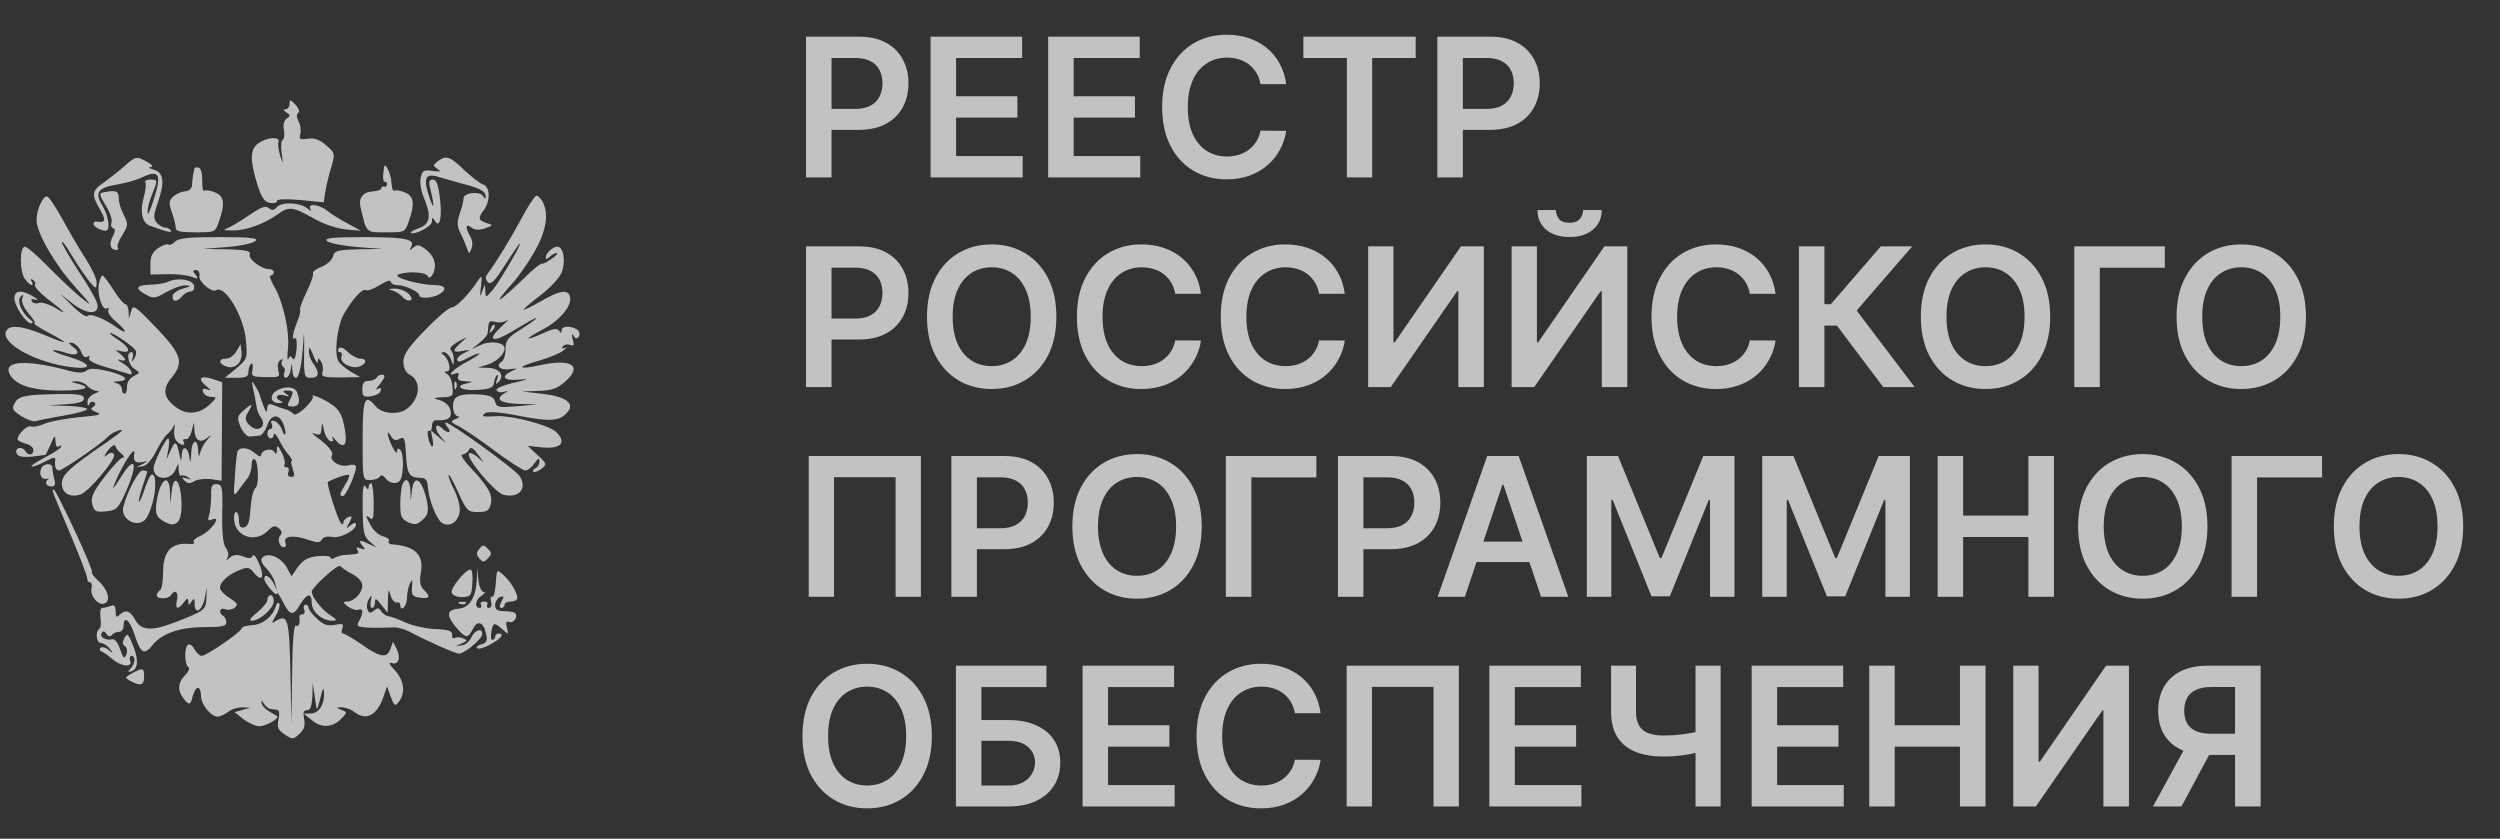
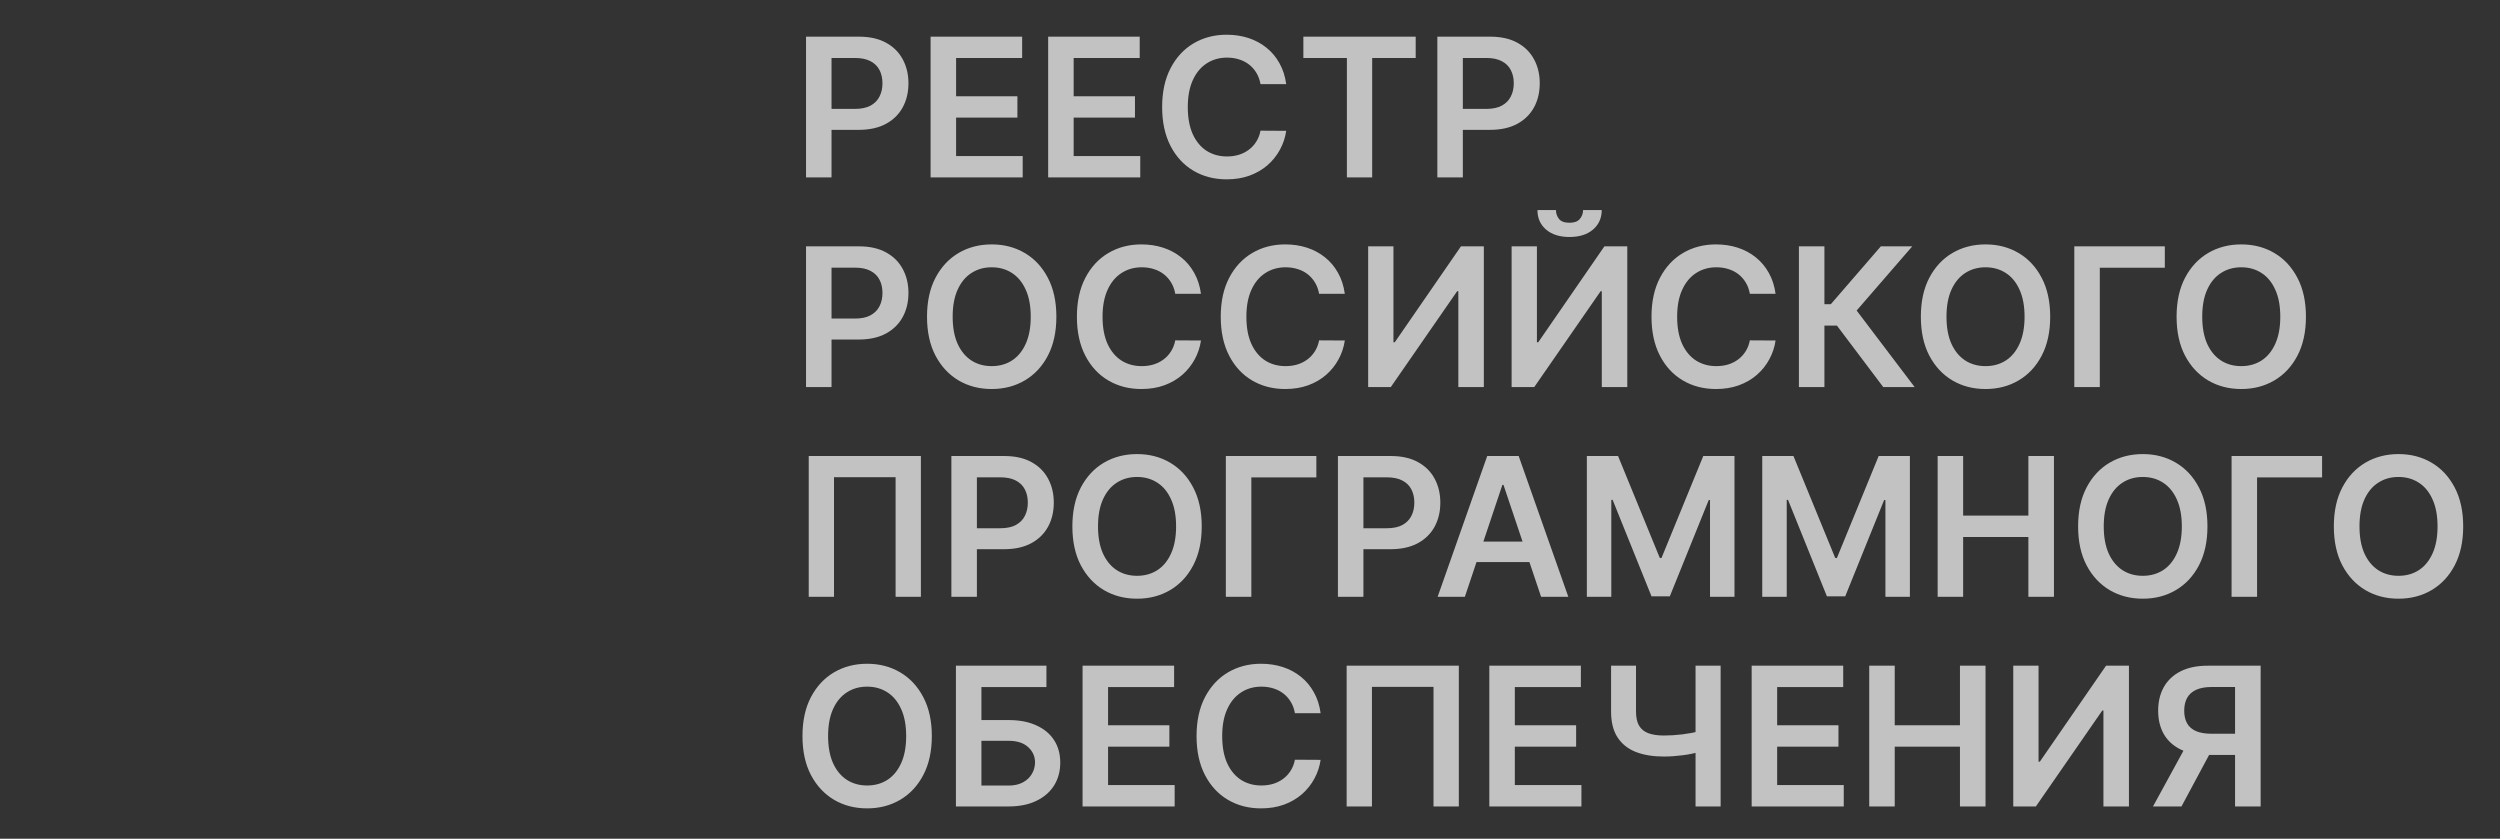
<svg xmlns="http://www.w3.org/2000/svg" width="155" height="52" viewBox="0 0 155 52" fill="none">
  <rect x="0" y="0" width="155" height="52" fill="#333333" stroke="none" />
-   <path fill-rule="evenodd" clip-rule="evenodd" d="M18.503 7.507C18.385 7.269 18.366 7.071 18.503 6.991C18.555 6.96 18.557 6.885 18.52 6.789C18.486 6.702 18.419 6.599 18.327 6.496C17.993 6.159 17.954 6.139 17.954 6.437C17.954 6.615 17.836 6.774 17.718 6.774C17.636 6.774 17.596 6.791 17.598 6.821C17.599 6.856 17.653 6.908 17.758 6.972C18.013 7.13 18.013 7.19 17.777 7.348C17.62 7.447 17.542 7.725 17.601 8.042C17.66 8.339 17.62 8.617 17.523 8.676C17.424 8.736 17.405 9.112 17.464 9.509C17.525 9.956 17.548 10.123 17.509 10.043C17.485 9.996 17.439 9.862 17.366 9.647C17.309 9.454 17.266 9.248 17.25 9.081C17.239 8.957 17.242 8.854 17.267 8.795C17.385 8.458 16.562 8.498 16.032 8.874C15.503 9.251 15.483 9.865 15.934 11.372C16.209 12.244 16.385 12.521 16.738 12.581C16.973 12.62 17.169 12.581 17.169 12.462C17.169 12.343 17.699 12.323 18.621 12.402L20.072 12.541L20.17 11.887C20.229 11.53 20.386 10.836 20.542 10.361C20.778 9.528 20.778 9.489 20.229 9.013C19.817 8.656 19.503 8.537 19.091 8.597C18.601 8.676 18.523 8.637 18.621 8.3C18.68 8.082 18.621 7.725 18.503 7.507ZM9.326 10.361C9.522 10.341 9.443 10.222 9.13 10.044C8.463 9.667 8.443 9.667 7.718 10.301C7.438 10.553 7.011 10.878 6.68 11.131L6.443 11.312C5.678 11.827 5.659 12.065 6.208 12.997C6.6 13.69 6.541 13.829 5.953 13.73C5.855 13.73 5.796 13.79 5.796 13.889C5.796 14.047 6.247 14.305 6.561 14.305C6.855 14.305 6.737 13.393 6.365 12.779C5.835 11.927 6.071 11.629 7.306 11.431C7.796 11.352 8.502 11.153 8.855 10.975C9.875 10.499 10.032 10.817 9.541 12.343C9.326 13.036 9.149 13.413 9.149 13.195C9.13 12.957 9.267 12.442 9.424 12.065C9.796 11.153 9.796 11.134 9.306 11.134C9.09 11.134 8.953 11.213 9.012 11.292C9.071 11.391 9.032 11.808 8.914 12.224C8.659 13.116 8.816 13.809 9.267 13.988C10.365 14.384 10.698 14.463 10.581 14.285C10.522 14.186 10.365 14.107 10.228 14.107C10.071 14.107 9.855 13.968 9.698 13.79C9.502 13.532 9.522 13.314 9.796 12.521C10.228 11.292 10.149 10.698 9.522 10.519C9.247 10.44 9.169 10.361 9.326 10.361ZM29.974 11.451C29.778 11.391 29.249 10.975 28.778 10.539C27.896 9.687 27.661 9.608 27.131 10.004C26.837 10.242 26.837 10.281 27.131 10.48C27.386 10.638 27.327 10.658 26.837 10.599C26.288 10.519 26.19 10.559 26.092 10.995C26.013 11.253 26.092 11.808 26.268 12.224C26.758 13.393 26.68 13.889 25.974 14.146C25.66 14.265 25.425 14.384 25.464 14.424C25.66 14.622 26.778 14.027 26.778 13.75C26.778 13.548 26.796 13.483 26.857 13.543C26.885 13.571 26.924 13.627 26.974 13.71C27.268 14.186 27.425 13.453 27.268 12.224C27.17 11.431 27.053 11.134 26.837 11.134C26.621 11.134 26.562 11.253 26.66 11.629C26.955 12.818 26.935 13.136 26.641 12.283C26.209 11.035 26.366 10.698 27.21 10.975C27.394 11.027 27.671 11.106 27.963 11.19C28.228 11.266 28.506 11.345 28.739 11.411C29.778 11.669 30.112 11.867 30.112 12.184C30.112 12.288 30.098 12.332 30.064 12.31C30.039 12.295 30.004 12.247 29.955 12.164C29.739 11.827 28.739 11.946 28.739 12.303C28.739 12.462 28.641 12.878 28.504 13.235C28.327 13.77 28.327 14.008 28.543 14.444C28.7 14.741 28.876 15.177 28.955 15.395C29.073 15.771 29.092 15.771 29.229 15.415C29.286 15.289 29.297 15.136 29.273 14.988C29.256 14.88 29.22 14.773 29.17 14.681C28.837 14.146 28.857 13.809 29.229 14.107C29.425 14.265 29.68 14.285 30.053 14.166L30.09 14.152C30.583 13.968 30.592 13.965 30.171 13.829C29.641 13.651 29.621 13.532 30.014 12.997C30.406 12.462 30.386 11.59 29.974 11.451ZM12.659 11.827C12.581 11.867 12.522 11.59 12.542 11.193C12.542 10.777 12.463 10.44 12.326 10.4C12.189 10.341 12.051 10.381 12.051 10.48C12.032 10.559 12.012 10.717 11.973 10.836C11.953 10.936 11.914 11.213 11.914 11.431C11.895 11.709 11.718 11.847 11.444 11.867C11.208 11.887 10.895 12.045 10.718 12.204C10.463 12.462 10.463 12.62 10.659 13.175C10.796 13.532 10.895 13.968 10.895 14.126C10.895 14.344 11.189 14.404 12.11 14.404C12.849 14.404 13.146 14.404 13.316 14.255C13.43 14.156 13.486 13.989 13.581 13.71C13.973 12.62 13.895 12.145 13.326 11.927C13.052 11.808 12.757 11.768 12.659 11.827ZM24.445 11.827C24.347 11.867 24.288 11.629 24.268 11.292C24.248 10.797 23.876 10.024 23.817 10.341C23.719 10.896 23.739 11.292 23.856 11.273C23.935 11.253 23.994 11.312 23.994 11.431C23.994 11.53 23.915 11.609 23.817 11.57C23.719 11.55 23.641 11.59 23.641 11.669C23.641 11.768 23.405 11.847 23.131 11.867C22.523 11.887 22.229 12.263 22.346 12.818C22.561 13.728 22.634 14.117 22.865 14.283C23.057 14.42 23.357 14.404 23.935 14.404C24.628 14.404 24.913 14.404 25.078 14.262C25.193 14.163 25.25 13.995 25.347 13.71C25.739 12.62 25.66 12.145 25.092 11.927C24.817 11.808 24.523 11.768 24.445 11.827ZM7.679 13.334C7.502 12.997 7.365 12.561 7.365 12.343C7.365 11.867 7.228 11.788 6.639 11.887C6.41 11.92 6.277 11.936 6.236 12.006C6.179 12.105 6.303 12.31 6.6 12.818C6.835 13.195 6.973 13.651 6.914 13.79C6.882 13.875 6.879 13.961 6.902 14.028C6.921 14.085 6.958 14.128 7.012 14.146C7.169 14.206 7.149 14.364 6.992 14.662C6.737 15.117 6.835 15.494 7.208 15.494C7.326 15.494 7.365 15.434 7.306 15.355C7.228 15.296 7.345 14.939 7.581 14.582C7.953 13.968 7.953 13.889 7.679 13.334ZM5.306 16.029C4.933 15.474 4.306 14.384 3.894 13.631C3.482 12.878 3.051 12.224 2.933 12.184C2.678 12.105 2.266 12.977 2.266 13.651C2.266 14.444 3.443 16.465 4.718 17.852C5.698 18.942 5.757 19.042 5.11 18.526C4.678 18.189 3.757 17.317 3.051 16.604C2.365 15.89 1.678 15.296 1.541 15.296C1.207 15.296 1.207 16.861 1.56 17.317C1.855 17.714 2.168 17.813 1.953 17.436C1.874 17.297 1.894 17.278 2.051 17.357C2.168 17.436 2.227 17.575 2.168 17.674C2.109 17.753 2.443 18.13 2.894 18.487C4.09 19.398 4.247 19.597 3.423 19.081C3.031 18.863 2.56 18.705 2.404 18.784C2.247 18.843 2.051 18.804 1.972 18.685C1.894 18.546 1.992 18.506 2.208 18.586C2.348 18.628 2.358 18.59 2.251 18.506C2.209 18.473 2.148 18.433 2.07 18.388C1.364 17.951 0.894 17.991 0.894 18.487C0.894 18.982 1.619 20.052 1.933 20.052C2.07 20.032 2.051 19.933 1.855 19.795C1.325 19.378 1.031 18.645 1.286 18.388C1.443 18.229 1.482 18.249 1.384 18.487C1.305 18.685 1.462 19.061 1.776 19.438C2.07 19.775 2.227 20.052 2.129 20.052C2.051 20.072 2.462 20.33 3.051 20.647C4.384 21.36 4.267 21.4 2.698 20.746C1.305 20.171 0.541 20.112 0.364 20.568C0.09 21.321 2.286 22.51 4.463 22.768C5.776 22.926 5.678 22.55 4.306 22.133C3.698 21.955 3.247 21.777 3.286 21.717C3.345 21.678 3.659 21.737 4.012 21.856C4.757 22.114 5.07 21.915 4.541 21.519C4.325 21.36 4.227 21.241 4.345 21.241C4.639 21.241 4.933 21.519 5.07 21.896C5.149 22.114 5.306 22.193 5.423 22.114C5.58 22.034 5.6 22.054 5.522 22.193C5.443 22.332 5.796 22.53 6.522 22.748C6.964 22.873 7.406 23.009 7.677 23.092C7.79 23.127 7.873 23.152 7.914 23.164C8.385 23.362 8.149 22.827 7.62 22.53C7.306 22.351 7.228 22.252 7.423 22.312C7.6 22.371 7.757 22.371 7.757 22.292C7.757 22.233 7.6 22.054 7.423 21.915C7.11 21.678 7.11 21.678 7.522 21.777C8.169 21.935 8.051 21.539 7.326 21.063C6.973 20.845 6.737 20.647 6.835 20.647C7.071 20.647 8.326 21.519 8.424 21.757C8.463 21.876 8.424 22.094 8.306 22.252C8.149 22.47 8.13 22.451 8.228 22.173C8.286 21.995 8.247 21.836 8.149 21.836C7.796 21.836 7.953 22.629 8.326 22.867C8.698 23.105 8.698 23.105 8.286 23.323C8.032 23.461 7.855 23.719 7.875 23.977C7.875 24.214 7.816 24.413 7.718 24.413C7.639 24.413 7.561 24.294 7.561 24.135C7.561 23.977 7.404 23.798 7.228 23.759C7.019 23.698 6.992 23.672 7.136 23.655C7.182 23.649 7.245 23.644 7.326 23.64C8.11 23.6 7.777 23.263 6.678 23.005C5.894 22.827 5.541 22.827 5.345 22.986C5.149 23.144 4.816 23.144 4.051 22.926C1.698 22.312 0.286 22.371 0.56 23.105C0.854 23.838 1.894 24.214 3.737 24.214C5.345 24.214 5.776 24.016 4.718 23.759C4.5 23.712 4.41 23.686 4.45 23.669C4.478 23.656 4.573 23.648 4.737 23.64C4.972 23.64 5.267 23.759 5.404 23.917C5.541 24.076 5.796 24.214 5.973 24.234C6.188 24.234 6.149 24.294 5.855 24.413C5.6 24.512 5.404 24.75 5.423 24.948C5.423 25.166 5.482 25.205 5.541 25.047C5.58 24.928 5.718 24.869 5.835 24.928C5.953 25.007 5.933 25.126 5.776 25.225C5.58 25.344 5.639 25.423 5.992 25.562C6.365 25.701 6.149 25.76 4.953 25.859C4.129 25.939 3.149 26.117 2.796 26.256C2.462 26.414 2.051 26.494 1.914 26.434C1.678 26.355 1.11 26.91 1.09 27.227C1.09 27.306 1.305 27.425 1.58 27.504C1.855 27.564 2.07 27.742 2.07 27.901C2.07 28.218 1.756 28.277 1.58 27.98C1.384 27.643 0.894 27.742 1.031 28.099C1.129 28.376 1.58 28.396 2.815 28.198C2.84 28.186 2.901 28.069 2.981 27.898C3.031 27.79 3.088 27.662 3.149 27.524C3.384 26.969 3.423 26.95 3.443 27.346C3.443 27.643 3.521 27.762 3.678 27.663C3.796 27.584 3.835 27.604 3.776 27.722C3.717 27.822 3.266 28.119 2.757 28.376C2.266 28.634 1.914 28.872 1.953 28.912C1.992 28.971 2.306 28.852 2.639 28.694C3.306 28.337 3.463 28.317 3.423 28.515C3.364 28.892 3.463 29.169 3.659 29.169C3.874 29.169 6.345 27.465 6.678 27.088C6.875 26.85 7.561 26.553 7.561 26.692C7.561 26.712 7.455 26.803 7.284 26.935C7.118 27.063 6.891 27.229 6.639 27.405C4.345 28.971 3.835 29.427 3.835 29.982C3.835 30.576 4.345 30.874 4.992 30.656C5.502 30.497 7.228 28.436 7.071 28.178C6.973 28.02 6.835 28.04 6.62 28.218C6.404 28.396 6.424 28.317 6.678 27.94C6.894 27.663 7.11 27.524 7.149 27.643C7.188 27.782 7.345 28 7.522 28.119C7.698 28.258 7.737 28.376 7.6 28.376C7.482 28.376 6.992 28.912 6.482 29.566C5.757 30.517 5.62 30.834 5.718 31.25C5.835 31.706 5.933 31.766 6.561 31.706C7.188 31.647 7.306 31.547 7.698 30.715C8.6 28.793 8.443 28.04 7.482 29.605C7.188 30.081 6.973 30.358 7.012 30.259C7.306 29.288 8.424 27.445 8.326 28.119C8.247 28.575 8.385 28.733 8.796 28.654C9.032 28.608 9.133 28.589 9.106 28.618C9.086 28.64 8.995 28.688 8.836 28.773L8.443 28.971L8.836 28.912C9.071 28.892 9.385 28.535 9.659 28.02C9.894 27.544 10.208 27.049 10.365 26.93C10.522 26.791 10.718 26.553 10.777 26.395C10.814 26.296 10.835 26.289 10.836 26.361C10.837 26.404 10.831 26.476 10.816 26.573C10.757 26.85 10.816 27.187 10.934 27.326C11.169 27.623 11.561 27.683 11.385 27.386C11.306 27.267 11.365 27.207 11.502 27.227C11.64 27.267 11.816 27.029 11.895 26.692C11.966 26.385 12 26.236 12.019 26.238C12.037 26.24 12.042 26.374 12.051 26.632C12.071 27.286 12.385 27.504 12.816 27.168C13.13 26.91 13.13 26.93 12.836 27.286C12.64 27.504 12.463 27.861 12.404 28.079C12.326 28.376 12.306 28.337 12.287 27.921C12.248 27.108 11.875 27.267 11.855 28.119C11.816 28.733 11.797 28.773 11.738 28.317C11.64 27.663 11.287 27.604 11.267 28.218C11.247 28.634 11.228 28.634 11.149 28.277C10.953 27.346 10.875 27.286 10.601 27.881L10.326 28.476L10.444 27.822C10.502 27.485 10.502 27.187 10.424 27.187C10.267 27.187 9.522 28.694 9.522 29.03C9.522 29.784 10.601 29.843 10.895 29.09C10.982 28.882 11.027 28.778 11.049 28.783C11.071 28.787 11.071 28.901 11.071 29.13C11.091 29.387 11.169 29.546 11.247 29.486C11.326 29.447 11.522 29.486 11.679 29.605C11.914 29.764 11.895 29.764 11.581 29.665C11.267 29.566 11.228 29.585 11.444 29.803C11.62 29.982 11.777 30.002 12.032 29.843C12.209 29.724 12.679 29.665 13.052 29.704L13.738 29.803L13.777 23.699L13.13 23.481C12.385 23.263 12.228 23.481 12.816 23.957C13.11 24.214 13.11 24.234 12.816 24.135C12.581 24.076 12.522 24.115 12.601 24.333C12.659 24.472 12.875 24.611 13.11 24.611C13.463 24.611 13.463 24.651 12.973 25.106C12.326 25.701 11.522 25.741 10.855 25.205C10.13 24.651 10.071 24.096 10.62 23.442C11.424 22.47 11.267 21.975 9.679 20.31C8.345 18.923 8.247 18.863 8.13 19.299L7.992 19.755L7.973 19.299C7.953 19.061 7.875 18.863 7.777 18.863C7.679 18.863 7.345 18.467 7.031 17.971C6.737 17.496 6.424 17.099 6.365 17.079C6.286 17.079 6.188 17.317 6.129 17.615C6.012 18.269 6.345 19.299 6.639 19.121C6.737 19.061 6.777 19.101 6.718 19.22C6.669 19.281 6.725 19.432 6.853 19.599C6.933 19.704 7.04 19.814 7.169 19.914C7.914 20.568 7.933 20.805 7.188 20.27C6.443 19.735 5.561 19.398 5.423 19.597C5.365 19.696 4.953 19.418 4.521 19.002L3.737 18.209L4.482 18.804C5.325 19.478 6.11 19.537 6.051 18.923C6.032 18.685 5.522 17.773 4.914 16.881C4.325 15.97 3.835 15.137 3.835 15.018C3.835 14.899 4.11 15.236 4.423 15.791C4.737 16.326 5.228 17.04 5.482 17.377C5.953 17.951 5.973 17.951 5.992 17.515C5.992 17.278 5.678 16.604 5.306 16.029ZM33.112 15.652C33.857 14.364 34.053 13.274 33.641 12.501C33.524 12.303 33.347 12.125 33.269 12.125C33.171 12.125 32.739 12.779 32.328 13.552C31.641 14.82 30.818 16.188 30.21 17C30.128 17.124 30.103 17.238 30.148 17.349C30.167 17.398 30.201 17.447 30.249 17.496C30.425 17.674 30.68 17.436 31.288 16.465C31.72 15.791 32.131 15.177 32.21 15.117C32.484 14.88 31.014 17.397 30.582 17.932C30.317 18.244 30.202 18.381 30.148 18.359C30.106 18.342 30.101 18.23 30.092 18.031C30.083 17.817 30.078 17.703 30.057 17.694C30.033 17.685 29.989 17.808 29.896 18.07C29.759 18.467 29.739 18.407 29.818 17.773C29.896 17.079 29.877 17.04 29.661 17.357C29.111 18.209 28.288 19.061 28.013 19.061C27.837 19.061 27.092 19.696 26.366 20.449C25.308 21.539 25.013 21.975 25.013 22.431C25.013 22.807 25.151 23.085 25.386 23.224C26.151 23.62 26.053 24.71 25.229 25.344C24.739 25.741 23.68 25.661 23.307 25.205C22.601 24.373 22.484 24.67 22.484 27.286C22.484 29.145 22.484 29.609 22.682 29.725C22.749 29.764 22.837 29.764 22.954 29.764C23.209 29.764 23.484 29.665 23.543 29.546C23.641 29.427 23.758 29.466 23.915 29.665C24.001 29.789 24.14 29.882 24.286 29.924C24.373 29.95 24.462 29.957 24.543 29.942C24.837 29.883 24.935 29.665 24.974 28.991C25.013 28.515 24.935 28.02 24.837 27.921C24.68 27.762 24.621 27.782 24.621 27.98C24.621 28.139 24.484 28.02 24.327 27.703C23.994 27.068 23.935 26.494 24.248 27.049C24.386 27.286 24.543 27.346 24.778 27.207C25.072 27.049 25.111 27.168 25.17 28.139C25.229 29.387 25.366 29.605 26.033 29.625C26.386 29.625 26.484 29.744 26.523 30.14C26.582 30.993 27.053 32.182 27.406 32.42C27.876 32.717 28.425 32.36 28.504 31.686C28.543 31.409 28.386 30.814 28.151 30.358C27.916 29.902 27.778 29.486 27.817 29.447C27.857 29.387 28.131 29.902 28.425 30.557C28.935 31.666 28.994 31.746 29.621 31.746C30.19 31.746 30.328 31.666 30.425 31.25C30.563 30.675 30.288 30.18 29.17 28.991C28.739 28.535 28.523 28.178 28.661 28.178C28.798 28.178 28.994 28.059 29.073 27.901C29.19 27.683 29.308 27.742 29.602 28.139L29.994 28.674L29.582 28.317C29.347 28.119 29.131 28.04 29.073 28.119C28.896 28.416 30.68 30.537 31.21 30.675C32.171 30.913 32.72 30.299 32.21 29.506C31.955 29.11 27.935 26.196 27.641 26.196C27.562 26.196 27.621 26.335 27.759 26.494C28.053 26.85 27.739 26.89 27.406 26.553C26.994 26.137 26.896 26.573 27.288 27.029L27.661 27.485L26.719 26.692L26.817 27.227C26.876 27.524 26.857 27.722 26.778 27.683C26.7 27.623 26.582 27.366 26.543 27.088C26.484 26.831 26.523 26.652 26.602 26.712C26.7 26.771 26.778 26.632 26.778 26.434C26.778 26.216 26.896 26.038 27.033 26.058C27.719 26.078 27.955 25.959 27.955 25.622C27.955 25.205 27.641 24.888 27.072 24.75C26.976 24.725 26.942 24.704 26.963 24.687C26.994 24.661 27.142 24.642 27.386 24.631C28.072 24.611 28.112 24.571 28.053 23.996C28.033 23.66 27.896 23.303 27.739 23.204C27.523 23.065 27.523 23.025 27.719 23.025C28.013 23.025 27.837 22.233 27.484 21.995C27.327 21.896 27.347 21.836 27.523 21.836C27.661 21.836 27.857 22.034 27.955 22.272C28.112 22.708 28.131 22.708 28.131 22.312C28.146 22.145 28.104 21.956 28.031 21.823C28.008 21.781 27.983 21.745 27.955 21.717C27.837 21.598 28.013 21.4 28.406 21.182C28.737 21.004 28.893 20.92 28.904 20.936C28.913 20.95 28.805 21.044 28.602 21.222C28.013 21.737 28.033 21.896 28.7 21.757C29.19 21.658 29.21 21.658 28.798 21.876C28.543 21.995 28.347 22.173 28.347 22.272C28.347 22.49 28.484 22.47 29.131 22.133C29.465 21.955 29.72 21.876 29.72 21.935C29.72 21.975 29.367 22.213 28.955 22.431C28.171 22.827 27.582 23.402 28.21 23.164C28.425 23.085 28.484 23.124 28.406 23.342C28.327 23.541 28.465 23.62 28.857 23.64C29.327 23.66 29.347 23.679 28.994 23.759C28.131 23.917 28.543 24.234 29.563 24.175C30.366 24.135 30.582 24.036 30.622 23.759C30.641 23.541 30.739 23.323 30.818 23.263C30.896 23.184 30.896 23.303 30.818 23.521C30.751 23.689 30.735 23.775 30.765 23.785C30.789 23.793 30.839 23.757 30.916 23.679C31.308 23.283 30.955 22.827 30.269 22.807L29.621 22.788L30.21 22.609C30.759 22.451 31.288 21.955 31.288 21.598C31.288 21.222 30.406 21.103 29.818 21.38L29.229 21.658L29.72 21.261C29.994 21.043 30.23 20.766 30.23 20.667C30.242 20.587 30.255 20.455 30.268 20.323C30.275 20.257 30.282 20.191 30.288 20.132C30.308 19.914 30.425 19.874 30.7 19.953C30.935 20.032 31.269 19.973 31.445 19.854C31.622 19.715 31.485 19.894 31.112 20.231C30.739 20.568 30.484 20.905 30.563 20.964C30.72 21.123 31.19 20.905 32.425 20.151C32.877 19.874 33.249 19.676 33.249 19.735C33.249 19.76 33.079 19.895 32.825 20.07C32.675 20.174 32.497 20.291 32.308 20.409C31.485 20.924 31.347 21.083 31.347 21.638C31.347 21.975 31.249 22.332 31.092 22.431C30.7 22.688 31.034 22.986 31.622 22.887C32.131 22.827 32.131 22.827 31.739 23.005C31.014 23.342 31.21 23.62 32.131 23.541C32.412 23.516 32.594 23.507 32.639 23.517C32.667 23.524 32.644 23.538 32.563 23.56C31.229 23.858 30.7 24.056 30.798 24.214C30.857 24.314 31.053 24.353 31.249 24.294C31.543 24.195 31.543 24.214 31.229 24.413C30.68 24.769 31.034 25.007 32.23 25.047L33.347 25.067L32.073 25.186C30.916 25.285 30.798 25.265 30.7 24.908C30.602 24.591 30.386 24.492 29.563 24.452C28.876 24.413 28.445 24.492 28.249 24.67C27.955 24.987 28.072 25.8 28.425 25.82C28.482 25.82 28.493 25.838 28.466 25.866C28.437 25.896 28.361 25.937 28.249 25.978C27.896 26.117 27.916 26.177 28.523 26.474C28.876 26.672 29.877 27.346 30.739 28C31.602 28.634 32.425 29.169 32.563 29.169C32.72 29.169 32.975 28.971 33.132 28.733C33.367 28.396 33.445 28.357 33.445 28.614C33.445 28.793 33.328 28.971 33.21 29.03C33.073 29.07 33.014 29.169 33.073 29.248C33.132 29.308 33.347 29.229 33.563 29.07C33.916 28.793 33.916 28.753 33.328 28.218L32.72 27.643L33.661 27.742C34.798 27.841 35.151 27.425 34.465 26.771C34.014 26.355 31.759 25.76 30.818 25.8C29.935 25.859 29.778 25.82 30.112 25.602C30.308 25.503 31.112 25.562 32.269 25.8C34.171 26.157 34.72 26.117 35.21 25.523C35.642 24.987 35.034 24.571 33.602 24.413L32.367 24.274L33.387 24.234C34.171 24.214 34.543 24.096 34.994 23.699C36.151 22.708 35.485 22.213 33.544 22.629C32.073 22.946 31.974 22.768 33.387 22.371C34.014 22.193 34.7 21.915 34.916 21.737C35.132 21.559 35.191 21.479 35.034 21.559C34.905 21.616 34.839 21.622 34.851 21.566C34.855 21.546 34.87 21.517 34.896 21.479C34.937 21.418 35.01 21.377 35.092 21.361C35.168 21.346 35.252 21.352 35.328 21.38C35.493 21.445 35.568 21.434 35.568 21.315C35.567 21.251 35.546 21.155 35.504 21.024C35.426 20.706 35.446 20.627 35.563 20.825C35.7 21.024 35.779 21.024 35.897 20.845C35.975 20.706 35.916 20.528 35.779 20.429C35.367 20.171 34.818 20.211 34.818 20.488C34.818 20.687 34.779 20.687 34.661 20.508C34.543 20.33 34.289 20.369 33.661 20.667C32.445 21.202 32.484 21.043 33.72 20.389C34.759 19.834 35.524 18.883 35.328 18.348C35.171 17.932 34.681 18.011 33.524 18.685C32.935 19.022 32.465 19.24 32.465 19.2C32.465 19.141 32.935 18.744 33.504 18.308C34.092 17.872 34.681 17.238 34.818 16.901C35.093 16.227 34.936 15.296 34.563 15.296C34.269 15.296 33.838 15.692 33.838 15.97C33.838 16.088 33.936 16.069 34.073 15.93C34.21 15.791 34.406 15.692 34.504 15.692C34.559 15.692 34.559 15.727 34.516 15.782C34.468 15.845 34.365 15.934 34.23 16.029C33.955 16.227 33.681 16.366 33.622 16.346C33.544 16.326 33.23 16.564 32.896 16.861C30.896 18.804 30.347 19.16 31.779 17.555C32.112 17.198 32.72 16.326 33.112 15.652ZM19.248 12.957C19.346 13.116 19.268 13.096 19.052 12.917C18.581 12.541 17.424 12.501 17.15 12.858C16.973 13.056 16.856 13.056 16.66 12.898C16.463 12.739 16.189 12.838 15.522 13.294C15.209 13.509 14.857 13.732 14.576 13.896C14.417 13.989 14.281 14.064 14.189 14.107C13.777 14.265 13.816 14.285 14.444 14.285C15.228 14.305 16.366 13.889 17.209 13.294C17.895 12.779 18.17 12.818 19.425 13.532C20.091 13.909 20.876 14.166 21.444 14.226L22.366 14.305L21.582 13.869C21.15 13.651 20.581 13.294 20.327 13.096C19.797 12.66 19.032 12.581 19.248 12.957ZM14.071 15.316C14.895 15.256 15.699 15.078 15.836 14.939C16.032 14.761 15.581 14.701 13.601 14.701C11.699 14.701 11.051 14.761 10.836 14.998C10.679 15.157 10.502 15.216 10.444 15.157C10.365 15.098 10.091 15.197 9.816 15.375C9.463 15.613 9.326 15.87 9.326 16.366V17.02L10.365 17C10.914 16.98 11.6 17.06 11.875 17.159C12.287 17.317 12.326 17.297 12.13 17.04C11.934 16.802 11.934 16.743 12.15 16.743C12.306 16.743 12.404 16.901 12.365 17.099C12.287 17.456 13.13 18.17 13.405 17.991C13.954 17.654 15.13 19.636 15.248 21.103C15.346 22.233 15.326 22.272 14.64 22.847L13.934 23.422H14.679C15.267 23.422 15.405 23.342 15.405 23.045C15.405 22.827 15.483 22.609 15.581 22.55C15.659 22.49 15.699 22.649 15.659 22.906C15.562 23.342 15.64 23.362 16.463 23.382C17.326 23.402 17.366 23.382 17.248 22.946C17.189 22.669 17.228 22.411 17.385 22.332C17.523 22.233 17.581 22.252 17.483 22.391C17.424 22.51 17.444 22.649 17.542 22.728C17.66 22.788 17.699 22.966 17.62 23.124C17.562 23.283 17.62 23.422 17.718 23.422C17.836 23.422 17.974 23.224 18.013 22.966L18.091 22.53L18.13 22.966C18.13 23.224 18.228 23.422 18.346 23.422C18.542 23.422 18.719 22.629 18.817 21.043C18.836 20.449 18.875 20.726 18.856 21.697C18.836 23.362 18.856 23.422 19.287 23.422C19.777 23.422 19.836 23.105 19.425 22.55C19.268 22.332 19.131 21.975 19.15 21.757C19.15 21.459 19.229 21.539 19.425 22.034C19.562 22.411 19.699 22.589 19.699 22.431C19.719 22.173 19.738 22.173 19.915 22.431C20.013 22.589 20.052 22.887 19.993 23.065C19.915 23.362 20.052 23.402 21.111 23.402L22.327 23.382L21.719 23.025C21.405 22.827 21.072 22.55 20.993 22.411C20.699 21.955 20.895 20.251 21.307 19.497C21.836 18.566 22.464 17.852 22.699 17.991C22.778 18.051 23.17 17.912 23.543 17.674C23.915 17.436 24.229 17.337 24.229 17.456C24.229 17.575 24.405 17.674 24.621 17.674C25.092 17.674 25.994 18.09 25.994 18.308C25.994 18.526 26.719 18.506 27.19 18.269C27.759 17.951 27.641 17.674 26.935 17.674C25.935 17.654 24.288 17.179 24.699 17.02C25.249 16.802 26.347 16.861 26.504 17.099C26.582 17.258 26.68 17.238 26.798 17.06C27.111 16.544 26.974 15.93 26.464 15.514C26.033 15.177 25.876 15.137 25.641 15.335C25.386 15.553 25.366 15.553 25.484 15.316C25.778 14.84 25.17 14.701 22.582 14.701C20.581 14.701 20.091 14.761 20.268 14.939C20.405 15.078 21.229 15.236 22.131 15.316L23.739 15.434L22.248 15.454C20.915 15.494 20.739 15.534 20.64 15.91C20.581 16.128 20.268 16.406 19.935 16.544C19.601 16.663 19.346 16.861 19.405 16.98C19.444 17.079 19.248 17.615 18.993 18.13C18.738 18.665 18.562 19.141 18.601 19.2C18.66 19.24 18.581 19.597 18.424 19.953C18.13 20.706 18.072 21.123 18.307 20.964C18.385 20.924 18.424 21.241 18.385 21.678C18.35 21.963 18.308 22.155 18.259 22.234C18.225 22.286 18.189 22.288 18.15 22.233C18.032 22.054 17.974 22.054 17.876 22.252C17.817 22.411 17.797 22.114 17.856 21.578C17.954 20.508 17.562 18.724 16.993 17.753C16.777 17.377 16.679 17.079 16.777 17.079C16.895 17.079 16.973 16.98 16.973 16.881C16.973 16.817 16.933 16.764 16.87 16.729C16.818 16.7 16.751 16.683 16.679 16.683C16.189 16.683 15.385 16.049 15.483 15.771C15.562 15.553 15.248 15.494 14.071 15.454L12.561 15.434L14.071 15.316ZM11.816 18.07C11.973 18.07 12.071 17.932 12.032 17.714C11.953 17.337 11.032 17.179 10.404 17.476C10.188 17.575 9.679 17.654 9.287 17.654C8.424 17.674 8.345 17.892 9.051 18.269C9.502 18.526 9.64 18.506 10.306 18.11C10.738 17.872 11.267 17.674 11.522 17.694C11.875 17.714 11.836 17.753 11.346 17.892C10.993 17.991 10.698 18.209 10.698 18.368C10.698 18.744 10.973 18.744 11.287 18.368C11.424 18.209 11.659 18.07 11.816 18.07ZM25.5 18.442C25.472 18.381 25.414 18.305 25.327 18.209C25.131 18.031 24.758 17.892 24.464 17.892C24.052 17.912 24.033 17.932 24.327 18.011C24.418 18.036 24.519 18.082 24.616 18.139C24.75 18.217 24.875 18.316 24.954 18.407C25.072 18.566 25.288 18.665 25.425 18.625C25.519 18.59 25.543 18.533 25.5 18.442ZM30.425 20.389C30.308 20.667 30.328 20.687 30.524 20.508C30.661 20.369 30.72 20.211 30.661 20.151C30.602 20.092 30.484 20.191 30.425 20.389ZM14.052 22.728C14.306 22.827 14.581 22.748 14.758 22.569C14.914 22.411 15.013 22.074 14.973 21.816L14.914 21.341L14.66 21.777C14.522 22.034 14.228 22.233 14.032 22.233C13.522 22.233 13.542 22.569 14.052 22.728ZM22.268 22.728C22.739 22.569 22.778 22.233 22.327 22.233C22.15 22.233 21.797 22.054 21.562 21.816C21.288 21.559 21.091 21.479 20.993 21.618C20.934 21.737 20.954 21.836 21.072 21.836C21.19 21.836 21.229 21.955 21.17 22.114C21.033 22.49 21.778 22.887 22.268 22.728ZM23.503 23.878C23.68 23.66 23.837 23.422 23.837 23.362C23.837 23.144 23.484 23.204 23.346 23.422C23.288 23.521 23.052 23.62 22.837 23.62C22.562 23.62 22.464 23.759 22.464 24.135C22.464 24.571 22.543 24.631 22.994 24.571C23.268 24.532 23.562 24.393 23.601 24.234C23.631 24.144 23.631 24.089 23.6 24.07C23.57 24.052 23.512 24.067 23.425 24.115C23.268 24.214 23.307 24.115 23.503 23.878ZM16.285 25.034C16.204 24.808 16.126 24.591 16.111 24.512C16.091 24.393 15.954 24.135 15.817 23.917C15.71 23.741 15.651 23.657 15.633 23.681C15.615 23.706 15.639 23.845 15.699 24.115C15.776 24.429 15.854 24.897 15.893 25.137L15.895 25.146C15.915 25.404 16.052 25.721 16.169 25.879C16.444 26.216 16.307 26.593 15.915 26.593C15.813 26.593 15.687 26.535 15.568 26.446C15.504 26.397 15.441 26.339 15.385 26.276C15.189 26.038 15.189 25.879 15.365 25.582C15.718 25.007 15.659 24.968 15.13 25.423C14.699 25.8 14.679 25.879 14.914 26.474C15.025 26.711 15.174 26.909 15.315 27.005C15.373 27.046 15.431 27.068 15.483 27.068C15.562 27.06 15.655 27.051 15.749 27.042C15.867 27.031 15.984 27.02 16.071 27.009C16.228 27.009 16.444 26.712 16.562 26.395C16.797 25.661 17.307 25.622 17.581 26.315C17.679 26.613 17.738 26.89 17.679 26.93C17.64 26.989 17.542 26.85 17.483 26.632C17.405 26.414 17.209 26.177 17.052 26.117C16.817 26.038 16.758 26.078 16.856 26.295C16.915 26.454 16.875 26.593 16.777 26.593C16.66 26.593 16.581 26.732 16.581 26.89C16.581 27.247 16.973 27.286 16.973 26.93C16.993 26.811 17.13 26.95 17.307 27.286C17.464 27.604 17.738 28.04 17.915 28.218C18.009 28.338 18.076 28.443 18.1 28.508C18.116 28.55 18.115 28.575 18.091 28.575C18.013 28.575 18.052 28.793 18.15 29.07C18.287 29.466 18.268 29.566 18.052 29.566C17.876 29.566 17.817 29.447 17.876 29.268C17.954 29.11 17.895 28.971 17.758 28.971C17.678 28.971 17.626 28.935 17.618 28.881C17.614 28.855 17.621 28.825 17.64 28.793C17.699 28.694 17.62 28.357 17.464 28.059C17.228 27.584 17.169 27.564 17.169 27.881C17.169 28.159 17.111 28.198 17.013 28.02C16.836 27.742 16.189 27.901 16.189 28.238C16.189 28.337 16.032 28.297 15.836 28.119C15.405 27.722 14.836 27.683 14.718 28.02C14.679 28.159 14.601 28.852 14.562 29.566C14.463 30.735 14.483 30.814 14.738 30.457C14.802 30.369 14.881 30.262 14.963 30.152C15.085 29.99 15.213 29.823 15.307 29.704C15.464 29.526 15.601 29.13 15.601 28.852C15.601 28.575 15.679 28.396 15.797 28.476C16.012 28.614 16.071 30.021 15.856 30.239C15.679 30.398 15.581 30.854 15.503 31.845C15.464 32.38 15.346 32.657 15.13 32.697C14.914 32.757 14.816 32.618 14.816 32.261C14.816 31.983 14.738 31.746 14.64 31.746C14.542 31.746 14.483 31.983 14.522 32.281C14.62 33.292 15.856 33.668 16.601 32.915C16.915 32.598 17.052 32.558 17.287 32.757C17.483 32.915 17.503 33.074 17.385 33.193C17.169 33.41 17.326 33.926 17.601 33.926C17.674 33.926 17.718 33.879 17.725 33.805C17.729 33.761 17.721 33.708 17.699 33.648C17.542 33.232 18.17 33.153 19.052 33.45C19.68 33.668 19.836 33.668 19.954 33.45C20.032 33.292 20.307 33.232 20.601 33.292C21.111 33.391 22.072 32.875 22.072 32.519C22.072 32.38 21.954 32.4 21.738 32.558C21.444 32.816 21.444 32.796 21.66 32.4C21.856 32.023 21.836 31.964 21.582 32.063C21.425 32.142 21.288 32.281 21.288 32.4C21.288 32.538 21.229 32.538 21.131 32.42C20.934 32.202 20.229 29.962 20.327 29.883C20.64 29.684 21.562 29.367 21.64 29.447C21.68 29.506 21.582 29.784 21.405 30.041C21.052 30.616 21.013 30.755 21.268 30.755C21.444 30.755 22.072 29.348 22.072 28.951C22.072 28.88 22.021 28.835 21.931 28.819C21.845 28.803 21.725 28.814 21.582 28.852C21.052 28.991 20.386 28.535 20.581 28.218C20.699 28.04 20.307 27.584 19.621 27.088C19.307 26.85 19.307 26.811 19.581 26.91C19.836 27.009 19.915 26.91 19.935 26.573C19.945 26.361 19.955 26.263 19.977 26.281C19.999 26.3 20.033 26.428 20.091 26.672C20.15 26.989 20.327 27.286 20.483 27.346C20.66 27.405 20.699 27.346 20.621 27.168C20.542 27.009 20.601 27.049 20.758 27.227C21.268 27.861 21.542 27.663 21.405 26.771C21.229 25.602 20.993 25.265 20.091 24.789C19.64 24.571 19.326 24.452 19.385 24.551C19.542 24.809 18.346 25.919 18.189 25.661C18.111 25.562 17.876 25.423 17.66 25.364C17.444 25.305 17.111 25.186 16.934 25.106C16.679 25.007 16.581 25.067 16.562 25.324C16.562 25.494 16.543 25.554 16.497 25.504C16.462 25.466 16.413 25.367 16.346 25.205L16.285 25.034ZM28.171 23.937C28.171 24.155 28.229 24.214 28.288 24.056C28.347 23.917 28.327 23.739 28.268 23.679C28.21 23.6 28.151 23.719 28.171 23.937ZM18.15 25.205C18.542 25.205 18.64 24.908 18.424 24.333C18.287 23.937 17.562 23.917 17.072 24.274C16.679 24.591 16.817 25.007 17.326 24.987C17.542 24.987 17.562 24.928 17.424 24.869C16.973 24.69 17.15 24.373 17.62 24.512C17.817 24.57 17.911 24.587 17.907 24.559C17.905 24.539 17.855 24.498 17.758 24.432C17.503 24.254 17.503 24.214 17.817 24.214C18.209 24.214 18.228 24.294 17.954 24.829C17.848 25.019 17.82 25.117 17.886 25.164C17.93 25.196 18.017 25.205 18.15 25.205ZM4.09 25.067C4.894 25.007 5.208 24.908 5.208 24.71C5.208 24.472 4.894 24.413 3.6 24.432C1.502 24.472 1.129 24.551 0.894 25.027C0.717 25.344 0.796 25.463 1.325 25.8C1.678 26.018 2.07 26.157 2.188 26.117C2.306 26.078 3.07 25.919 3.894 25.78C4.737 25.641 5.404 25.443 5.404 25.364C5.404 25.285 4.855 25.186 4.188 25.166L2.953 25.126L4.09 25.067ZM3.264 29.199C3.254 29.123 3.247 29.057 3.247 29.011C3.247 28.674 2.678 28.713 2.541 29.07C2.404 29.427 2.6 29.764 2.913 29.684C3.051 29.665 3.09 29.665 3.011 29.704C2.737 29.863 2.855 30.16 3.169 30.16C3.404 30.16 3.463 30.041 3.364 29.704C3.325 29.546 3.286 29.352 3.264 29.199ZM8.836 30.16C8.992 29.704 9.13 29.288 9.13 29.248C9.13 29.209 8.992 29.169 8.836 29.169C8.581 29.169 7.875 30.497 7.639 31.448C7.502 32.003 8.11 32.558 8.698 32.4C9.012 32.321 9.208 32.023 9.443 31.23C9.738 30.22 9.659 29.13 9.326 29.486C9.247 29.585 9.071 30.002 8.934 30.418C8.796 30.834 8.659 31.131 8.62 31.092C8.581 31.052 8.679 30.636 8.836 30.16ZM10.561 31.25L10.542 30.497C10.483 29.169 9.836 29.823 9.679 31.349C9.64 31.904 9.718 32.063 10.149 32.321C10.953 32.796 11.326 32.36 11.247 30.993C11.169 29.704 10.757 29.367 10.639 30.497L10.561 31.25ZM25.464 31.052L25.445 30.398C25.405 29.724 25.131 29.546 24.935 30.081C24.876 30.259 24.817 30.794 24.817 31.27C24.817 32.023 24.896 32.182 25.308 32.38C25.719 32.558 25.857 32.538 26.209 32.221C26.523 31.924 26.582 31.726 26.484 31.151C26.209 29.744 25.68 29.308 25.543 30.398L25.464 31.052ZM14.012 33.985C13.836 33.767 13.758 33.113 13.777 31.865C13.816 30.22 13.777 30.041 13.444 30.021C13.149 30.002 13.071 30.12 13.091 30.735C13.091 31.151 13.032 31.686 12.973 31.904C12.855 32.261 12.895 32.321 13.169 32.202C13.777 31.964 13.071 32.935 12.444 33.212C12.13 33.351 11.934 33.529 12.012 33.609C12.11 33.688 11.993 33.747 11.777 33.728C10.639 33.609 10.11 34.164 10.11 35.492C10.11 36.047 10.032 36.542 9.914 36.601C9.816 36.661 9.718 36.8 9.718 36.919C9.718 37.156 10.444 37.156 10.601 36.899C10.836 36.502 11.091 36.72 10.973 37.196C10.836 37.771 11.032 37.85 11.405 37.335C11.62 37.057 11.659 37.057 11.679 37.295C11.679 37.553 11.699 37.553 11.875 37.295C12.032 37.057 12.071 37.097 12.071 37.454C12.071 38.147 12.542 37.87 12.698 37.077L12.816 36.403L12.797 37.077C12.757 37.83 12.718 37.85 10.855 38.583C9.365 39.158 8.718 39.099 8.345 38.365C8.051 37.85 7.757 37.771 7.404 38.127C7.228 38.306 7.169 38.266 7.169 37.91C7.169 37.573 7.09 37.474 6.855 37.573C6.678 37.632 6.463 37.691 6.345 37.691C6.227 37.691 6.188 37.949 6.227 38.286C6.286 38.623 6.247 38.94 6.149 39C5.894 39.178 5.973 39.872 6.267 39.872C6.404 39.872 6.659 40.03 6.796 40.209C7.051 40.526 7.031 40.545 6.718 40.288C6.541 40.129 6.306 40.09 6.227 40.169C6.149 40.248 6.188 40.367 6.326 40.407C6.443 40.446 6.737 40.664 6.992 40.882C7.522 41.338 8.247 41.398 8.071 40.962C8.012 40.803 8.051 40.664 8.149 40.664C8.424 40.664 8.385 41.14 8.11 41.437C7.996 41.552 7.948 41.617 7.962 41.642C7.975 41.664 8.038 41.653 8.149 41.616C8.581 41.477 8.6 40.862 8.228 39.971C7.953 39.297 7.894 39.237 7.718 39.554C7.581 39.812 7.581 39.951 7.737 40.05C7.875 40.149 7.914 40.347 7.835 40.565C7.718 40.882 7.639 40.823 7.443 40.248C7.326 39.872 7.11 39.594 6.973 39.634C6.561 39.733 6.149 39.495 6.306 39.257C6.384 39.099 6.482 39.118 6.6 39.297C6.718 39.475 6.835 39.495 6.933 39.376C7.012 39.257 7.208 39.178 7.365 39.178C7.522 39.178 7.659 39.019 7.659 38.841C7.659 38.127 8.032 38.405 8.345 39.356C8.718 40.526 8.953 40.645 9.463 39.99C10.032 39.277 11.149 38.881 12.679 38.881C13.718 38.881 14.032 38.821 14.032 38.603C14.032 38.445 13.954 38.246 13.836 38.187C13.522 37.989 13.62 37.632 13.954 37.771C14.13 37.85 14.405 37.791 14.562 37.672C14.777 37.474 14.718 37.374 14.228 37.077C13.914 36.879 13.64 36.582 13.64 36.443C13.64 36.086 14.189 35.591 14.875 35.333C15.365 35.135 15.483 35.174 15.777 35.551C16.248 36.126 16.424 35.749 16.052 34.917C15.895 34.54 15.718 34.322 15.659 34.461C15.601 34.639 15.424 34.639 15.071 34.501C14.718 34.362 14.483 34.382 14.268 34.56C14.012 34.778 13.993 34.778 14.11 34.56C14.189 34.421 14.15 34.164 14.012 33.985ZM23.013 29.962C22.915 29.962 22.856 30.081 22.856 30.2C22.856 30.308 22.827 30.343 22.779 30.311C22.747 30.289 22.707 30.239 22.66 30.16C22.523 29.942 22.464 30.358 22.484 31.547C22.503 33.014 22.562 33.272 22.935 33.589L23.346 33.946L22.915 33.747C22.327 33.45 22.17 33.47 22.464 33.827C22.68 34.084 22.66 34.104 22.366 34.005C22.111 33.906 22.052 33.926 22.15 34.084C22.305 34.339 22.269 34.342 21.509 34.4L21.484 34.401C21.349 34.401 21.202 34.425 21.072 34.459C20.935 34.493 20.818 34.539 20.758 34.58C20.621 34.679 20.503 34.659 20.503 34.58C20.503 34.481 20.15 34.441 19.699 34.481C19.111 34.54 18.817 34.699 18.483 35.135L18.072 35.729L17.797 35.214C17.523 34.679 16.856 34.302 16.444 34.461C16.091 34.6 16.13 34.857 16.562 35.293C16.758 35.492 16.993 35.888 17.052 36.146L17.169 36.601L16.954 36.146C16.718 35.71 16.385 35.551 16.385 35.888C16.385 36.146 17.15 37.037 17.169 36.8C17.169 36.738 17.212 36.767 17.281 36.863C17.344 36.951 17.429 37.095 17.523 37.275C17.954 38.167 18.189 38.227 18.601 37.493C19.032 36.78 19.326 36.72 19.326 37.374C19.326 37.929 19.974 38.484 20.601 38.484C20.934 38.484 20.915 38.425 20.425 38.108C19.915 37.751 19.346 37.037 19.326 36.681C19.326 36.423 20.974 34.937 21.091 35.095C21.15 35.174 21.484 35.412 21.836 35.591C22.209 35.789 22.464 36.066 22.464 36.304C22.464 36.76 21.954 37.295 21.523 37.295C21.351 37.307 21.286 37.325 21.329 37.39C21.358 37.436 21.443 37.505 21.582 37.612C21.797 37.771 22.072 37.85 22.209 37.81C22.523 37.691 22.543 37.969 22.268 38.504C22.072 38.841 22.131 38.881 22.994 38.92C23.503 38.92 24.131 38.92 24.386 38.901C24.621 38.881 25.072 39 25.366 39.158C26.464 39.733 28.229 40.526 28.465 40.526C28.798 40.526 29.896 39.614 29.896 39.317C29.916 38.901 29.425 39.059 29.229 39.515C29.111 39.773 28.857 39.99 28.641 40.01L28.249 40.07L28.641 39.891C28.994 39.733 28.994 39.693 28.7 39.574C28.579 39.52 28.43 39.503 28.317 39.517C28.265 39.523 28.221 39.536 28.19 39.554C28.072 39.614 28.013 39.535 28.033 39.356C28.053 39.118 27.817 39.039 26.974 39C26.386 38.98 25.543 38.782 25.111 38.583C24.68 38.385 24.209 38.207 24.072 38.207C23.935 38.187 23.739 38.048 23.641 37.91C23.503 37.672 23.405 37.672 23.19 37.85C22.954 38.048 22.876 38.028 22.778 37.771C22.742 37.676 22.742 37.531 22.773 37.392C22.794 37.299 22.829 37.208 22.876 37.137C23.052 36.859 23.072 36.859 22.994 37.236C22.935 37.493 22.974 37.691 23.072 37.691C23.17 37.691 23.248 37.533 23.248 37.335C23.248 37.057 23.327 37.097 23.641 37.493L24.033 37.989L24.052 37.196C24.072 36.522 24.092 36.483 24.209 36.899C24.288 37.176 24.464 37.374 24.582 37.355C24.646 37.336 24.701 37.343 24.742 37.367C24.789 37.393 24.817 37.441 24.817 37.493C24.817 37.969 25.209 37.632 25.229 37.137C25.229 36.839 25.308 36.423 25.405 36.205C25.562 35.868 25.582 35.908 25.543 36.403C25.503 36.919 25.582 36.998 26.053 37.057C26.66 37.137 26.719 36.998 26.268 36.562C26.053 36.344 25.994 36.047 26.092 35.511C26.288 34.382 25.739 33.847 24.268 33.747C24.131 33.728 24.052 33.648 24.111 33.549C24.17 33.45 24.013 33.312 23.739 33.252C23.464 33.173 23.111 32.856 22.935 32.479C22.66 31.983 22.66 31.904 22.895 32.083C23.131 32.301 23.17 32.162 23.17 31.151C23.15 30.497 23.092 29.962 23.013 29.962ZM5.698 35.472C5.757 35.412 5.267 34.243 4.619 32.875C3.973 31.488 3.404 30.358 3.345 30.358C3.318 30.358 3.295 30.356 3.281 30.366C3.216 30.416 3.368 30.756 4.325 33.034C4.914 34.421 5.404 35.69 5.404 35.848C5.404 35.987 5.482 36.106 5.58 36.106C5.678 36.106 5.718 36.264 5.678 36.443C5.561 36.938 6.09 37.573 6.482 37.414C6.894 37.255 6.698 36.542 6.071 35.987C5.816 35.749 5.659 35.531 5.698 35.472ZM29.72 34.62C29.935 34.877 29.994 34.877 30.249 34.62C30.398 34.469 30.46 34.379 30.435 34.279C30.417 34.208 30.355 34.132 30.249 34.025C29.994 33.767 29.935 33.767 29.72 34.025C29.523 34.263 29.523 34.382 29.72 34.62ZM28.68 37.018C29.19 36.998 29.229 36.938 29.288 36.146C29.327 35.69 29.269 35.313 29.17 35.313C28.857 35.313 27.896 36.483 28.013 36.76C28.072 36.919 28.366 37.037 28.68 37.018ZM29.877 36.919C30.053 36.8 30.112 36.7 29.974 36.7C29.857 36.7 29.7 36.364 29.661 35.947L29.582 35.214L29.563 35.928C29.504 37.037 29.111 37.672 28.465 37.731C27.7 37.81 27.641 38.108 28.249 38.861C28.876 39.594 28.994 39.614 29.327 38.98C29.621 38.405 30.014 38.583 30.151 39.376C30.23 39.713 30.151 39.872 29.837 39.951C29.621 40.01 29.504 40.109 29.582 40.189C29.661 40.268 30.033 40.169 30.406 39.951C31.073 39.594 31.308 39.277 30.896 39.277C30.842 39.277 30.788 39.301 30.751 39.342C30.72 39.376 30.7 39.422 30.7 39.475C30.7 39.574 30.622 39.673 30.524 39.673C30.445 39.673 30.406 39.455 30.465 39.178C30.563 38.583 30.641 38.564 31.151 39.019C31.524 39.356 31.543 39.356 31.426 38.92C31.347 38.583 31.386 38.484 31.582 38.564C31.857 38.663 32.131 38.227 31.936 38.009C31.857 37.949 31.563 37.89 31.249 37.89C30.837 37.89 30.7 37.791 30.7 37.513C30.7 37.315 30.837 37.097 30.994 37.018C31.249 36.938 31.269 36.978 31.092 37.295C30.955 37.573 30.955 37.691 31.092 37.691C31.19 37.691 31.288 37.592 31.288 37.493C31.288 37.374 31.465 37.295 31.68 37.295C31.815 37.295 31.935 37.256 32.005 37.198C32.048 37.163 32.073 37.122 32.073 37.077C32.073 36.74 31.641 36.027 31.21 35.65C31.032 35.487 30.93 35.395 30.868 35.416C30.787 35.445 30.773 35.669 30.739 36.185C30.7 36.7 30.602 37.057 30.504 36.998C30.425 36.938 30.386 37.077 30.445 37.295C30.504 37.533 30.445 37.691 30.328 37.691C30.19 37.691 30.151 37.592 30.21 37.493C30.232 37.449 30.234 37.411 30.221 37.379C30.197 37.327 30.125 37.295 30.014 37.295C29.837 37.295 29.759 37.374 29.818 37.493C29.877 37.592 29.837 37.691 29.739 37.691C29.386 37.691 29.484 37.137 29.877 36.919ZM15.62 38.484C16.111 38.484 16.973 37.711 16.973 37.275C16.973 37.077 16.895 36.899 16.777 36.899C16.679 36.899 16.581 37.018 16.581 37.176C16.581 37.335 16.287 37.691 15.954 37.969C15.522 38.306 15.405 38.484 15.62 38.484ZM16.993 38.564C16.836 38.682 16.856 38.564 17.072 38.227C17.248 37.929 17.366 37.592 17.326 37.454C17.267 37.295 17.169 37.355 17.091 37.612C16.895 38.246 16.268 38.742 15.601 38.762C15.287 38.782 14.993 38.861 14.973 38.98C14.895 39.218 12.797 40.664 12.503 40.664C12.385 40.664 12.189 40.486 12.071 40.268C11.953 40.05 11.777 39.911 11.659 39.971C11.424 40.129 11.424 41.2 11.679 41.358C11.777 41.417 11.699 41.636 11.483 41.854C11.032 42.309 10.993 42.805 11.365 43.281C11.718 43.756 11.816 43.736 11.953 43.142C12.032 42.864 12.169 42.646 12.267 42.646C12.385 42.646 12.463 42.864 12.463 43.142C12.463 43.677 13.071 44.43 13.502 44.43C13.64 44.43 13.934 44.291 14.15 44.133C14.346 43.974 14.738 43.855 15.013 43.855L15.503 43.875L15.032 44.014L14.542 44.153L15.091 44.589C15.405 44.826 15.836 45.025 16.071 45.025C16.503 45.025 17.366 44.529 17.169 44.39C17.14 44.371 17.072 44.332 16.988 44.283C16.901 44.233 16.798 44.173 16.699 44.113C16.483 43.994 16.268 43.776 16.228 43.617C16.169 43.399 16.209 43.399 16.366 43.637C16.483 43.796 16.66 43.954 16.777 43.954C16.834 43.966 16.924 43.977 17.012 43.989C17.076 43.997 17.14 44.005 17.189 44.014C17.307 44.034 17.346 44.252 17.267 44.608C17.169 45.104 17.228 45.262 17.66 45.54C18.13 45.857 18.189 45.857 18.562 45.5C18.856 45.243 18.934 44.985 18.856 44.589C18.777 44.172 18.817 44.034 19.032 44.034C19.248 44.034 19.326 43.796 19.366 43.181L19.385 42.349L19.523 43.241C19.587 43.72 19.617 43.936 19.656 43.938C19.688 43.939 19.727 43.797 19.797 43.538C20.032 42.587 20.072 42.527 20.091 43.003C20.111 43.697 19.758 44.232 19.268 44.232L18.836 44.252L19.307 44.628C19.895 45.144 20.601 45.124 21.131 44.589C21.542 44.172 21.542 44.153 21.17 44.014C20.817 43.875 20.817 43.855 21.19 43.855C21.405 43.855 21.758 43.974 21.954 44.133C22.719 44.727 23.386 44.351 23.797 43.142L23.994 42.547L24.229 43.201C24.445 43.796 24.484 43.816 24.739 43.498C25.151 42.944 25.052 42.191 24.484 41.556C24.151 41.219 24.072 41.041 24.268 41.1C24.699 41.279 24.876 40.764 24.582 40.209L24.366 39.792L24.209 40.228C23.994 40.823 23.601 40.783 22.445 39.971C21.895 39.594 21.366 39.277 21.268 39.277C21.17 39.277 21.15 39.138 21.229 38.94C21.327 38.682 21.248 38.643 20.758 38.742C20.307 38.821 20.052 38.742 19.66 38.365C19.366 38.088 19.131 37.791 19.131 37.691C19.131 37.573 19.052 37.493 18.934 37.493C18.878 37.493 18.84 37.54 18.831 37.61C18.824 37.661 18.831 37.724 18.856 37.791C18.934 37.949 18.875 38.088 18.758 38.088C18.64 38.088 18.562 38.147 18.562 38.227C18.621 38.623 18.523 38.901 18.346 38.782C18.228 38.702 18.13 39.773 18.111 41.794L18.072 44.925L18.013 42.052C17.934 38.246 17.876 38.009 16.993 38.564ZM28.622 37.466C28.729 37.48 28.834 37.457 28.876 37.414C28.955 37.355 28.837 37.295 28.622 37.315C28.406 37.315 28.347 37.374 28.504 37.434C28.541 37.45 28.582 37.46 28.622 37.466ZM8.11 42.23C8.737 42.567 8.934 42.488 8.934 41.953C8.934 41.398 8.855 41.378 8.169 41.754C7.934 41.889 7.821 41.953 7.823 42.014C7.824 42.071 7.922 42.126 8.11 42.23Z" fill="white" fill-opacity="0.7" />
  <path d="M49.974 11V2.273H53.247C53.917 2.273 54.48 2.398 54.934 2.648C55.392 2.898 55.737 3.241 55.97 3.679C56.206 4.114 56.324 4.608 56.324 5.162C56.324 5.722 56.206 6.219 55.97 6.653C55.734 7.088 55.386 7.43 54.926 7.68C54.466 7.928 53.899 8.051 53.226 8.051H51.057V6.751H53.013C53.405 6.751 53.726 6.683 53.976 6.547C54.226 6.411 54.41 6.223 54.53 5.984C54.652 5.746 54.713 5.472 54.713 5.162C54.713 4.852 54.652 4.58 54.53 4.344C54.41 4.108 54.224 3.925 53.971 3.794C53.721 3.661 53.399 3.594 53.004 3.594H51.555V11H49.974ZM57.697 11V2.273H63.373V3.598H59.278V5.967H63.079V7.293H59.278V9.675H63.407V11H57.697ZM64.986 11V2.273H70.662V3.598H66.567V5.967H70.368V7.293H66.567V9.675H70.696V11H64.986ZM79.745 5.217H78.151C78.106 4.956 78.022 4.724 77.9 4.523C77.778 4.318 77.626 4.145 77.444 4.003C77.262 3.861 77.055 3.754 76.822 3.683C76.592 3.609 76.343 3.572 76.076 3.572C75.602 3.572 75.181 3.692 74.815 3.93C74.448 4.166 74.162 4.513 73.954 4.97C73.747 5.425 73.643 5.98 73.643 6.636C73.643 7.304 73.747 7.866 73.954 8.324C74.164 8.778 74.451 9.122 74.815 9.355C75.181 9.585 75.6 9.7 76.072 9.7C76.333 9.7 76.578 9.666 76.805 9.598C77.035 9.527 77.241 9.423 77.423 9.287C77.608 9.151 77.762 8.983 77.887 8.784C78.015 8.585 78.103 8.358 78.151 8.102L79.745 8.111C79.686 8.526 79.556 8.915 79.358 9.278C79.162 9.642 78.904 9.963 78.586 10.242C78.268 10.517 77.896 10.733 77.47 10.889C77.044 11.043 76.571 11.119 76.051 11.119C75.284 11.119 74.599 10.942 73.997 10.587C73.394 10.232 72.92 9.719 72.573 9.048C72.227 8.378 72.053 7.574 72.053 6.636C72.053 5.696 72.228 4.892 72.578 4.224C72.927 3.554 73.403 3.041 74.005 2.686C74.608 2.331 75.289 2.153 76.051 2.153C76.537 2.153 76.988 2.222 77.406 2.358C77.823 2.494 78.196 2.695 78.522 2.959C78.849 3.22 79.117 3.541 79.328 3.922C79.541 4.3 79.68 4.732 79.745 5.217ZM80.809 3.598V2.273H87.773V3.598H85.075V11H83.507V3.598H80.809ZM89.115 11V2.273H92.388C93.058 2.273 93.621 2.398 94.075 2.648C94.533 2.898 94.878 3.241 95.111 3.679C95.347 4.114 95.464 4.608 95.464 5.162C95.464 5.722 95.347 6.219 95.111 6.653C94.875 7.088 94.527 7.43 94.067 7.68C93.606 7.928 93.04 8.051 92.366 8.051H90.197V6.751H92.153C92.545 6.751 92.866 6.683 93.116 6.547C93.366 6.411 93.551 6.223 93.67 5.984C93.793 5.746 93.854 5.472 93.854 5.162C93.854 4.852 93.793 4.58 93.67 4.344C93.551 4.108 93.365 3.925 93.112 3.794C92.862 3.661 92.54 3.594 92.145 3.594H90.696V11H89.115ZM49.974 24V15.273H53.247C53.917 15.273 54.48 15.398 54.934 15.648C55.392 15.898 55.737 16.241 55.97 16.679C56.206 17.114 56.324 17.608 56.324 18.162C56.324 18.722 56.206 19.219 55.97 19.653C55.734 20.088 55.386 20.43 54.926 20.68C54.466 20.928 53.899 21.051 53.226 21.051H51.057V19.751H53.013C53.405 19.751 53.726 19.683 53.976 19.547C54.226 19.41 54.41 19.223 54.53 18.984C54.652 18.746 54.713 18.472 54.713 18.162C54.713 17.852 54.652 17.579 54.53 17.344C54.41 17.108 54.224 16.925 53.971 16.794C53.721 16.66 53.399 16.594 53.004 16.594H51.555V24H49.974ZM65.495 19.636C65.495 20.577 65.319 21.382 64.967 22.053C64.617 22.72 64.14 23.232 63.535 23.587C62.933 23.942 62.249 24.119 61.485 24.119C60.721 24.119 60.036 23.942 59.431 23.587C58.829 23.229 58.352 22.716 57.999 22.048C57.65 21.378 57.475 20.574 57.475 19.636C57.475 18.696 57.65 17.892 57.999 17.224C58.352 16.554 58.829 16.041 59.431 15.686C60.036 15.331 60.721 15.153 61.485 15.153C62.249 15.153 62.933 15.331 63.535 15.686C64.14 16.041 64.617 16.554 64.967 17.224C65.319 17.892 65.495 18.696 65.495 19.636ZM63.906 19.636C63.906 18.974 63.802 18.416 63.595 17.962C63.39 17.504 63.106 17.159 62.742 16.926C62.379 16.69 61.96 16.572 61.485 16.572C61.011 16.572 60.592 16.69 60.228 16.926C59.865 17.159 59.579 17.504 59.372 17.962C59.167 18.416 59.065 18.974 59.065 19.636C59.065 20.298 59.167 20.858 59.372 21.315C59.579 21.77 59.865 22.115 60.228 22.351C60.592 22.584 61.011 22.7 61.485 22.7C61.96 22.7 62.379 22.584 62.742 22.351C63.106 22.115 63.39 21.77 63.595 21.315C63.802 20.858 63.906 20.298 63.906 19.636ZM74.46 18.217H72.866C72.821 17.956 72.737 17.724 72.615 17.523C72.493 17.318 72.341 17.145 72.159 17.003C71.977 16.861 71.77 16.754 71.537 16.683C71.307 16.609 71.058 16.572 70.791 16.572C70.317 16.572 69.896 16.692 69.53 16.93C69.163 17.166 68.876 17.513 68.669 17.97C68.462 18.425 68.358 18.98 68.358 19.636C68.358 20.304 68.462 20.866 68.669 21.324C68.879 21.778 69.166 22.122 69.53 22.355C69.896 22.585 70.315 22.7 70.787 22.7C71.048 22.7 71.293 22.666 71.52 22.598C71.75 22.527 71.956 22.423 72.138 22.287C72.322 22.151 72.477 21.983 72.602 21.784C72.73 21.585 72.818 21.358 72.866 21.102L74.46 21.111C74.4 21.526 74.271 21.915 74.072 22.278C73.876 22.642 73.619 22.963 73.301 23.241C72.983 23.517 72.611 23.733 72.184 23.889C71.758 24.043 71.285 24.119 70.766 24.119C69.999 24.119 69.314 23.942 68.712 23.587C68.109 23.232 67.635 22.719 67.288 22.048C66.942 21.378 66.768 20.574 66.768 19.636C66.768 18.696 66.943 17.892 67.293 17.224C67.642 16.554 68.118 16.041 68.72 15.686C69.322 15.331 70.004 15.153 70.766 15.153C71.251 15.153 71.703 15.222 72.121 15.358C72.538 15.494 72.91 15.695 73.237 15.959C73.564 16.22 73.832 16.541 74.043 16.922C74.256 17.3 74.395 17.732 74.46 18.217ZM83.378 18.217H81.784C81.739 17.956 81.655 17.724 81.533 17.523C81.411 17.318 81.259 17.145 81.077 17.003C80.895 16.861 80.688 16.754 80.455 16.683C80.225 16.609 79.976 16.572 79.709 16.572C79.235 16.572 78.814 16.692 78.448 16.93C78.081 17.166 77.794 17.513 77.587 17.97C77.379 18.425 77.276 18.98 77.276 19.636C77.276 20.304 77.379 20.866 77.587 21.324C77.797 21.778 78.084 22.122 78.448 22.355C78.814 22.585 79.233 22.7 79.705 22.7C79.966 22.7 80.21 22.666 80.438 22.598C80.668 22.527 80.874 22.423 81.056 22.287C81.24 22.151 81.395 21.983 81.52 21.784C81.648 21.585 81.736 21.358 81.784 21.102L83.378 21.111C83.318 21.526 83.189 21.915 82.99 22.278C82.794 22.642 82.537 22.963 82.219 23.241C81.901 23.517 81.529 23.733 81.103 23.889C80.676 24.043 80.203 24.119 79.683 24.119C78.916 24.119 78.232 23.942 77.629 23.587C77.027 23.232 76.553 22.719 76.206 22.048C75.86 21.378 75.686 20.574 75.686 19.636C75.686 18.696 75.861 17.892 76.21 17.224C76.56 16.554 77.036 16.041 77.638 15.686C78.24 15.331 78.922 15.153 79.683 15.153C80.169 15.153 80.621 15.222 81.039 15.358C81.456 15.494 81.828 15.695 82.155 15.959C82.482 16.22 82.75 16.541 82.96 16.922C83.174 17.3 83.313 17.732 83.378 18.217ZM84.826 15.273H86.394V21.222H86.475L90.579 15.273H91.998V24H90.417V18.055H90.344L86.228 24H84.826V15.273ZM93.72 15.273H95.289V21.222H95.37L99.473 15.273H100.892V24H99.311V18.055H99.239L95.122 24H93.72V15.273ZM98.152 13.023H99.307C99.307 13.52 99.127 13.923 98.766 14.233C98.408 14.54 97.922 14.693 97.308 14.693C96.701 14.693 96.216 14.54 95.855 14.233C95.497 13.923 95.32 13.52 95.323 13.023H96.469C96.469 13.227 96.531 13.411 96.656 13.572C96.784 13.732 97.002 13.811 97.308 13.811C97.61 13.811 97.824 13.732 97.952 13.572C98.083 13.413 98.149 13.23 98.152 13.023ZM110.085 18.217H108.491C108.446 17.956 108.362 17.724 108.24 17.523C108.118 17.318 107.966 17.145 107.784 17.003C107.602 16.861 107.395 16.754 107.162 16.683C106.932 16.609 106.683 16.572 106.416 16.572C105.942 16.572 105.521 16.692 105.155 16.93C104.788 17.166 104.501 17.513 104.294 17.97C104.087 18.425 103.983 18.98 103.983 19.636C103.983 20.304 104.087 20.866 104.294 21.324C104.504 21.778 104.791 22.122 105.155 22.355C105.521 22.585 105.94 22.7 106.412 22.7C106.673 22.7 106.918 22.666 107.145 22.598C107.375 22.527 107.581 22.423 107.763 22.287C107.947 22.151 108.102 21.983 108.227 21.784C108.355 21.585 108.443 21.358 108.491 21.102L110.085 21.111C110.025 21.526 109.896 21.915 109.697 22.278C109.501 22.642 109.244 22.963 108.926 23.241C108.608 23.517 108.236 23.733 107.81 23.889C107.383 24.043 106.91 24.119 106.391 24.119C105.623 24.119 104.939 23.942 104.337 23.587C103.734 23.232 103.26 22.719 102.913 22.048C102.567 21.378 102.393 20.574 102.393 19.636C102.393 18.696 102.568 17.892 102.918 17.224C103.267 16.554 103.743 16.041 104.345 15.686C104.947 15.331 105.629 15.153 106.391 15.153C106.876 15.153 107.328 15.222 107.746 15.358C108.163 15.494 108.535 15.695 108.862 15.959C109.189 16.22 109.457 16.541 109.668 16.922C109.881 17.3 110.02 17.732 110.085 18.217ZM116.762 24L113.889 20.186H113.114V24H111.533V15.273H113.114V18.861H113.51L116.612 15.273H118.56L115.112 19.253L118.709 24H116.762ZM127.112 19.636C127.112 20.577 126.936 21.382 126.584 22.053C126.235 22.72 125.757 23.232 125.152 23.587C124.55 23.942 123.867 24.119 123.103 24.119C122.338 24.119 121.654 23.942 121.049 23.587C120.446 23.229 119.969 22.716 119.617 22.048C119.267 21.378 119.093 20.574 119.093 19.636C119.093 18.696 119.267 17.892 119.617 17.224C119.969 16.554 120.446 16.041 121.049 15.686C121.654 15.331 122.338 15.153 123.103 15.153C123.867 15.153 124.55 15.331 125.152 15.686C125.757 16.041 126.235 16.554 126.584 17.224C126.936 17.892 127.112 18.696 127.112 19.636ZM125.523 19.636C125.523 18.974 125.419 18.416 125.212 17.962C125.007 17.504 124.723 17.159 124.36 16.926C123.996 16.69 123.577 16.572 123.103 16.572C122.628 16.572 122.209 16.69 121.845 16.926C121.482 17.159 121.196 17.504 120.989 17.962C120.784 18.416 120.682 18.974 120.682 19.636C120.682 20.298 120.784 20.858 120.989 21.315C121.196 21.77 121.482 22.115 121.845 22.351C122.209 22.584 122.628 22.7 123.103 22.7C123.577 22.7 123.996 22.584 124.36 22.351C124.723 22.115 125.007 21.77 125.212 21.315C125.419 20.858 125.523 20.298 125.523 19.636ZM134.219 15.273V16.598H130.188V24H128.607V15.273H134.219ZM142.968 19.636C142.968 20.577 142.792 21.382 142.44 22.053C142.09 22.72 141.613 23.232 141.008 23.587C140.405 23.942 139.722 24.119 138.958 24.119C138.194 24.119 137.509 23.942 136.904 23.587C136.302 23.229 135.824 22.716 135.472 22.048C135.123 21.378 134.948 20.574 134.948 19.636C134.948 18.696 135.123 17.892 135.472 17.224C135.824 16.554 136.302 16.041 136.904 15.686C137.509 15.331 138.194 15.153 138.958 15.153C139.722 15.153 140.405 15.331 141.008 15.686C141.613 16.041 142.09 16.554 142.44 17.224C142.792 17.892 142.968 18.696 142.968 19.636ZM141.378 19.636C141.378 18.974 141.275 18.416 141.067 17.962C140.863 17.504 140.579 17.159 140.215 16.926C139.851 16.69 139.432 16.572 138.958 16.572C138.484 16.572 138.065 16.69 137.701 16.926C137.337 17.159 137.052 17.504 136.844 17.962C136.64 18.416 136.538 18.974 136.538 19.636C136.538 20.298 136.64 20.858 136.844 21.315C137.052 21.77 137.337 22.115 137.701 22.351C138.065 22.584 138.484 22.7 138.958 22.7C139.432 22.7 139.851 22.584 140.215 22.351C140.579 22.115 140.863 21.77 141.067 21.315C141.275 20.858 141.378 20.298 141.378 19.636ZM57.095 28.273V37H55.527V29.585H51.709V37H50.141V28.273H57.095ZM58.986 37V28.273H62.259C62.929 28.273 63.492 28.398 63.946 28.648C64.404 28.898 64.749 29.241 64.982 29.679C65.218 30.114 65.335 30.608 65.335 31.162C65.335 31.722 65.218 32.219 64.982 32.653C64.746 33.088 64.398 33.43 63.938 33.68C63.477 33.928 62.911 34.051 62.237 34.051H60.068V32.751H62.024C62.416 32.751 62.737 32.683 62.987 32.547C63.237 32.41 63.422 32.223 63.541 31.984C63.664 31.746 63.725 31.472 63.725 31.162C63.725 30.852 63.664 30.579 63.541 30.344C63.422 30.108 63.236 29.925 62.983 29.794C62.733 29.66 62.411 29.594 62.016 29.594H60.567V37H58.986ZM74.507 32.636C74.507 33.577 74.331 34.382 73.979 35.053C73.629 35.72 73.152 36.231 72.547 36.587C71.945 36.942 71.261 37.119 70.497 37.119C69.733 37.119 69.048 36.942 68.443 36.587C67.841 36.229 67.364 35.716 67.011 35.048C66.662 34.378 66.487 33.574 66.487 32.636C66.487 31.696 66.662 30.892 67.011 30.224C67.364 29.554 67.841 29.041 68.443 28.686C69.048 28.331 69.733 28.153 70.497 28.153C71.261 28.153 71.945 28.331 72.547 28.686C73.152 29.041 73.629 29.554 73.979 30.224C74.331 30.892 74.507 31.696 74.507 32.636ZM72.918 32.636C72.918 31.974 72.814 31.416 72.606 30.962C72.402 30.504 72.118 30.159 71.754 29.926C71.391 29.69 70.972 29.572 70.497 29.572C70.023 29.572 69.604 29.69 69.24 29.926C68.876 30.159 68.591 30.504 68.383 30.962C68.179 31.416 68.077 31.974 68.077 32.636C68.077 33.298 68.179 33.858 68.383 34.315C68.591 34.77 68.876 35.115 69.24 35.351C69.604 35.584 70.023 35.7 70.497 35.7C70.972 35.7 71.391 35.584 71.754 35.351C72.118 35.115 72.402 34.77 72.606 34.315C72.814 33.858 72.918 33.298 72.918 32.636ZM81.614 28.273V29.598H77.583V37H76.002V28.273H81.614ZM82.951 37V28.273H86.224C86.894 28.273 87.457 28.398 87.911 28.648C88.368 28.898 88.714 29.241 88.947 29.679C89.182 30.114 89.3 30.608 89.3 31.162C89.3 31.722 89.182 32.219 88.947 32.653C88.711 33.088 88.363 33.43 87.903 33.68C87.442 33.928 86.876 34.051 86.202 34.051H84.033V32.751H85.989C86.381 32.751 86.702 32.683 86.952 32.547C87.202 32.41 87.387 32.223 87.506 31.984C87.628 31.746 87.689 31.472 87.689 31.162C87.689 30.852 87.628 30.579 87.506 30.344C87.387 30.108 87.201 29.925 86.948 29.794C86.698 29.66 86.376 29.594 85.981 29.594H84.532V37H82.951ZM90.822 37H89.134L92.207 28.273H94.158L97.235 37H95.547L93.216 30.062H93.148L90.822 37ZM90.877 33.578H95.479V34.848H90.877V33.578ZM98.385 28.273H100.319L102.91 34.597H103.012L105.603 28.273H107.538V37H106.021V31.004H105.94L103.528 36.974H102.394L99.983 30.991H99.901V37H98.385V28.273ZM109.259 28.273H111.194L113.785 34.597H113.887L116.478 28.273H118.413V37H116.896V31.004H116.815L114.403 36.974H113.269L110.857 30.991H110.777V37H109.259V28.273ZM120.134 37V28.273H121.715V31.967H125.759V28.273H127.345V37H125.759V33.293H121.715V37H120.134ZM136.862 32.636C136.862 33.577 136.686 34.382 136.334 35.053C135.985 35.72 135.507 36.231 134.902 36.587C134.3 36.942 133.617 37.119 132.853 37.119C132.088 37.119 131.404 36.942 130.799 36.587C130.196 36.229 129.719 35.716 129.367 35.048C129.017 34.378 128.843 33.574 128.843 32.636C128.843 31.696 129.017 30.892 129.367 30.224C129.719 29.554 130.196 29.041 130.799 28.686C131.404 28.331 132.088 28.153 132.853 28.153C133.617 28.153 134.3 28.331 134.902 28.686C135.507 29.041 135.985 29.554 136.334 30.224C136.686 30.892 136.862 31.696 136.862 32.636ZM135.273 32.636C135.273 31.974 135.169 31.416 134.962 30.962C134.757 30.504 134.473 30.159 134.11 29.926C133.746 29.69 133.327 29.572 132.853 29.572C132.378 29.572 131.959 29.69 131.595 29.926C131.232 30.159 130.946 30.504 130.739 30.962C130.534 31.416 130.432 31.974 130.432 32.636C130.432 33.298 130.534 33.858 130.739 34.315C130.946 34.77 131.232 35.115 131.595 35.351C131.959 35.584 132.378 35.7 132.853 35.7C133.327 35.7 133.746 35.584 134.11 35.351C134.473 35.115 134.757 34.77 134.962 34.315C135.169 33.858 135.273 33.298 135.273 32.636ZM143.969 28.273V29.598H139.938V37H138.357V28.273H143.969ZM152.718 32.636C152.718 33.577 152.542 34.382 152.19 35.053C151.84 35.72 151.363 36.231 150.758 36.587C150.155 36.942 149.472 37.119 148.708 37.119C147.944 37.119 147.259 36.942 146.654 36.587C146.052 36.229 145.574 35.716 145.222 35.048C144.873 34.378 144.698 33.574 144.698 32.636C144.698 31.696 144.873 30.892 145.222 30.224C145.574 29.554 146.052 29.041 146.654 28.686C147.259 28.331 147.944 28.153 148.708 28.153C149.472 28.153 150.155 28.331 150.758 28.686C151.363 29.041 151.84 29.554 152.19 30.224C152.542 30.892 152.718 31.696 152.718 32.636ZM151.128 32.636C151.128 31.974 151.025 31.416 150.817 30.962C150.613 30.504 150.329 30.159 149.965 29.926C149.601 29.69 149.182 29.572 148.708 29.572C148.234 29.572 147.815 29.69 147.451 29.926C147.087 30.159 146.802 30.504 146.594 30.962C146.39 31.416 146.288 31.974 146.288 32.636C146.288 33.298 146.39 33.858 146.594 34.315C146.802 34.77 147.087 35.115 147.451 35.351C147.815 35.584 148.234 35.7 148.708 35.7C149.182 35.7 149.601 35.584 149.965 35.351C150.329 35.115 150.613 34.77 150.817 34.315C151.025 33.858 151.128 33.298 151.128 32.636ZM57.773 45.636C57.773 46.577 57.596 47.382 57.244 48.053C56.895 48.72 56.417 49.231 55.812 49.587C55.21 49.942 54.527 50.119 53.763 50.119C52.998 50.119 52.314 49.942 51.709 49.587C51.106 49.229 50.629 48.716 50.277 48.048C49.927 47.378 49.753 46.574 49.753 45.636C49.753 44.696 49.927 43.892 50.277 43.224C50.629 42.554 51.106 42.041 51.709 41.686C52.314 41.331 52.998 41.153 53.763 41.153C54.527 41.153 55.21 41.331 55.812 41.686C56.417 42.041 56.895 42.554 57.244 43.224C57.596 43.892 57.773 44.696 57.773 45.636ZM56.183 45.636C56.183 44.974 56.079 44.416 55.872 43.962C55.667 43.504 55.383 43.159 55.02 42.926C54.656 42.69 54.237 42.572 53.763 42.572C53.288 42.572 52.869 42.69 52.506 42.926C52.142 43.159 51.856 43.504 51.649 43.962C51.444 44.416 51.342 44.974 51.342 45.636C51.342 46.298 51.444 46.858 51.649 47.315C51.856 47.77 52.142 48.115 52.506 48.351C52.869 48.584 53.288 48.7 53.763 48.7C54.237 48.7 54.656 48.584 55.02 48.351C55.383 48.115 55.667 47.77 55.872 47.315C56.079 46.858 56.183 46.298 56.183 45.636ZM59.267 50V41.273H64.879V42.598H60.848V44.644H62.532C63.199 44.644 63.772 44.753 64.249 44.972C64.729 45.188 65.097 45.493 65.353 45.888C65.608 46.283 65.736 46.747 65.736 47.281C65.736 47.818 65.608 48.291 65.353 48.7C65.097 49.106 64.729 49.425 64.249 49.655C63.772 49.885 63.199 50 62.532 50H59.267ZM60.848 48.705H62.532C62.884 48.705 63.182 48.638 63.426 48.504C63.671 48.371 63.855 48.195 63.98 47.976C64.108 47.757 64.172 47.52 64.172 47.264C64.172 46.895 64.03 46.581 63.746 46.322C63.465 46.061 63.06 45.93 62.532 45.93H60.848V48.705ZM67.119 50V41.273H72.795V42.598H68.7V44.967H72.501V46.293H68.7V48.675H72.829V50H67.119ZM81.878 44.217H80.284C80.239 43.956 80.155 43.724 80.033 43.523C79.911 43.318 79.759 43.145 79.577 43.003C79.395 42.861 79.188 42.754 78.955 42.683C78.725 42.609 78.476 42.572 78.209 42.572C77.735 42.572 77.314 42.692 76.948 42.93C76.581 43.166 76.294 43.513 76.087 43.97C75.879 44.425 75.776 44.98 75.776 45.636C75.776 46.304 75.879 46.867 76.087 47.324C76.297 47.778 76.584 48.122 76.948 48.355C77.314 48.585 77.733 48.7 78.205 48.7C78.466 48.7 78.71 48.666 78.938 48.598C79.168 48.527 79.374 48.423 79.556 48.287C79.74 48.151 79.895 47.983 80.02 47.784C80.148 47.585 80.236 47.358 80.284 47.102L81.878 47.111C81.818 47.526 81.689 47.915 81.49 48.278C81.294 48.642 81.037 48.963 80.719 49.242C80.401 49.517 80.029 49.733 79.603 49.889C79.176 50.043 78.703 50.119 78.183 50.119C77.416 50.119 76.732 49.942 76.129 49.587C75.527 49.231 75.053 48.719 74.706 48.048C74.36 47.378 74.186 46.574 74.186 45.636C74.186 44.696 74.361 43.892 74.71 43.224C75.06 42.554 75.536 42.041 76.138 41.686C76.74 41.331 77.422 41.153 78.183 41.153C78.669 41.153 79.121 41.222 79.539 41.358C79.956 41.494 80.328 41.695 80.655 41.959C80.982 42.22 81.25 42.541 81.46 42.922C81.674 43.3 81.813 43.731 81.878 44.217ZM90.447 41.273V50H88.878V42.585H85.06V50H83.492V41.273H90.447ZM92.338 50V41.273H98.014V42.598H93.919V44.967H97.72V46.293H93.919V48.675H98.048V50H92.338ZM99.887 41.273H101.433V44.119C101.433 44.489 101.497 44.781 101.625 44.997C101.756 45.213 101.949 45.368 102.205 45.462C102.46 45.555 102.779 45.602 103.159 45.602C103.33 45.602 103.513 45.597 103.709 45.585C103.908 45.571 104.108 45.553 104.31 45.53C104.512 45.504 104.705 45.474 104.889 45.44C105.074 45.403 105.239 45.364 105.384 45.321V46.608C105.239 46.653 105.077 46.695 104.898 46.731C104.719 46.769 104.53 46.8 104.331 46.825C104.132 46.851 103.933 46.871 103.735 46.885C103.536 46.899 103.344 46.906 103.159 46.906C102.492 46.906 101.912 46.811 101.421 46.621C100.932 46.428 100.554 46.126 100.287 45.717C100.02 45.308 99.887 44.776 99.887 44.119V41.273ZM105.124 41.273H106.679V50H105.124V41.273ZM108.603 50V41.273H114.279V42.598H110.184V44.967H113.985V46.293H110.184V48.675H114.313V50H108.603ZM115.892 50V41.273H117.473V44.967H121.517V41.273H123.103V50H121.517V46.293H117.473V50H115.892ZM124.822 41.273H126.39V47.222H126.471L130.575 41.273H131.994V50H130.413V44.055H130.34L126.224 50H124.822V41.273ZM140.16 50H138.574V42.594H137.126C136.734 42.594 136.411 42.652 136.158 42.769C135.908 42.882 135.722 43.05 135.6 43.271C135.481 43.49 135.421 43.754 135.421 44.064C135.421 44.374 135.481 44.635 135.6 44.848C135.719 45.058 135.904 45.219 136.154 45.33C136.407 45.438 136.728 45.492 137.117 45.492H139.239V46.804H136.904C136.234 46.804 135.668 46.693 135.208 46.472C134.748 46.247 134.398 45.93 134.16 45.521C133.924 45.109 133.806 44.624 133.806 44.064C133.806 43.507 133.922 43.02 134.155 42.602C134.391 42.182 134.738 41.855 135.195 41.622C135.653 41.389 136.215 41.273 136.883 41.273H140.16V50ZM135.647 46.045H137.373L135.251 50H133.486L135.647 46.045Z" fill="white" fill-opacity="0.7" />
</svg>